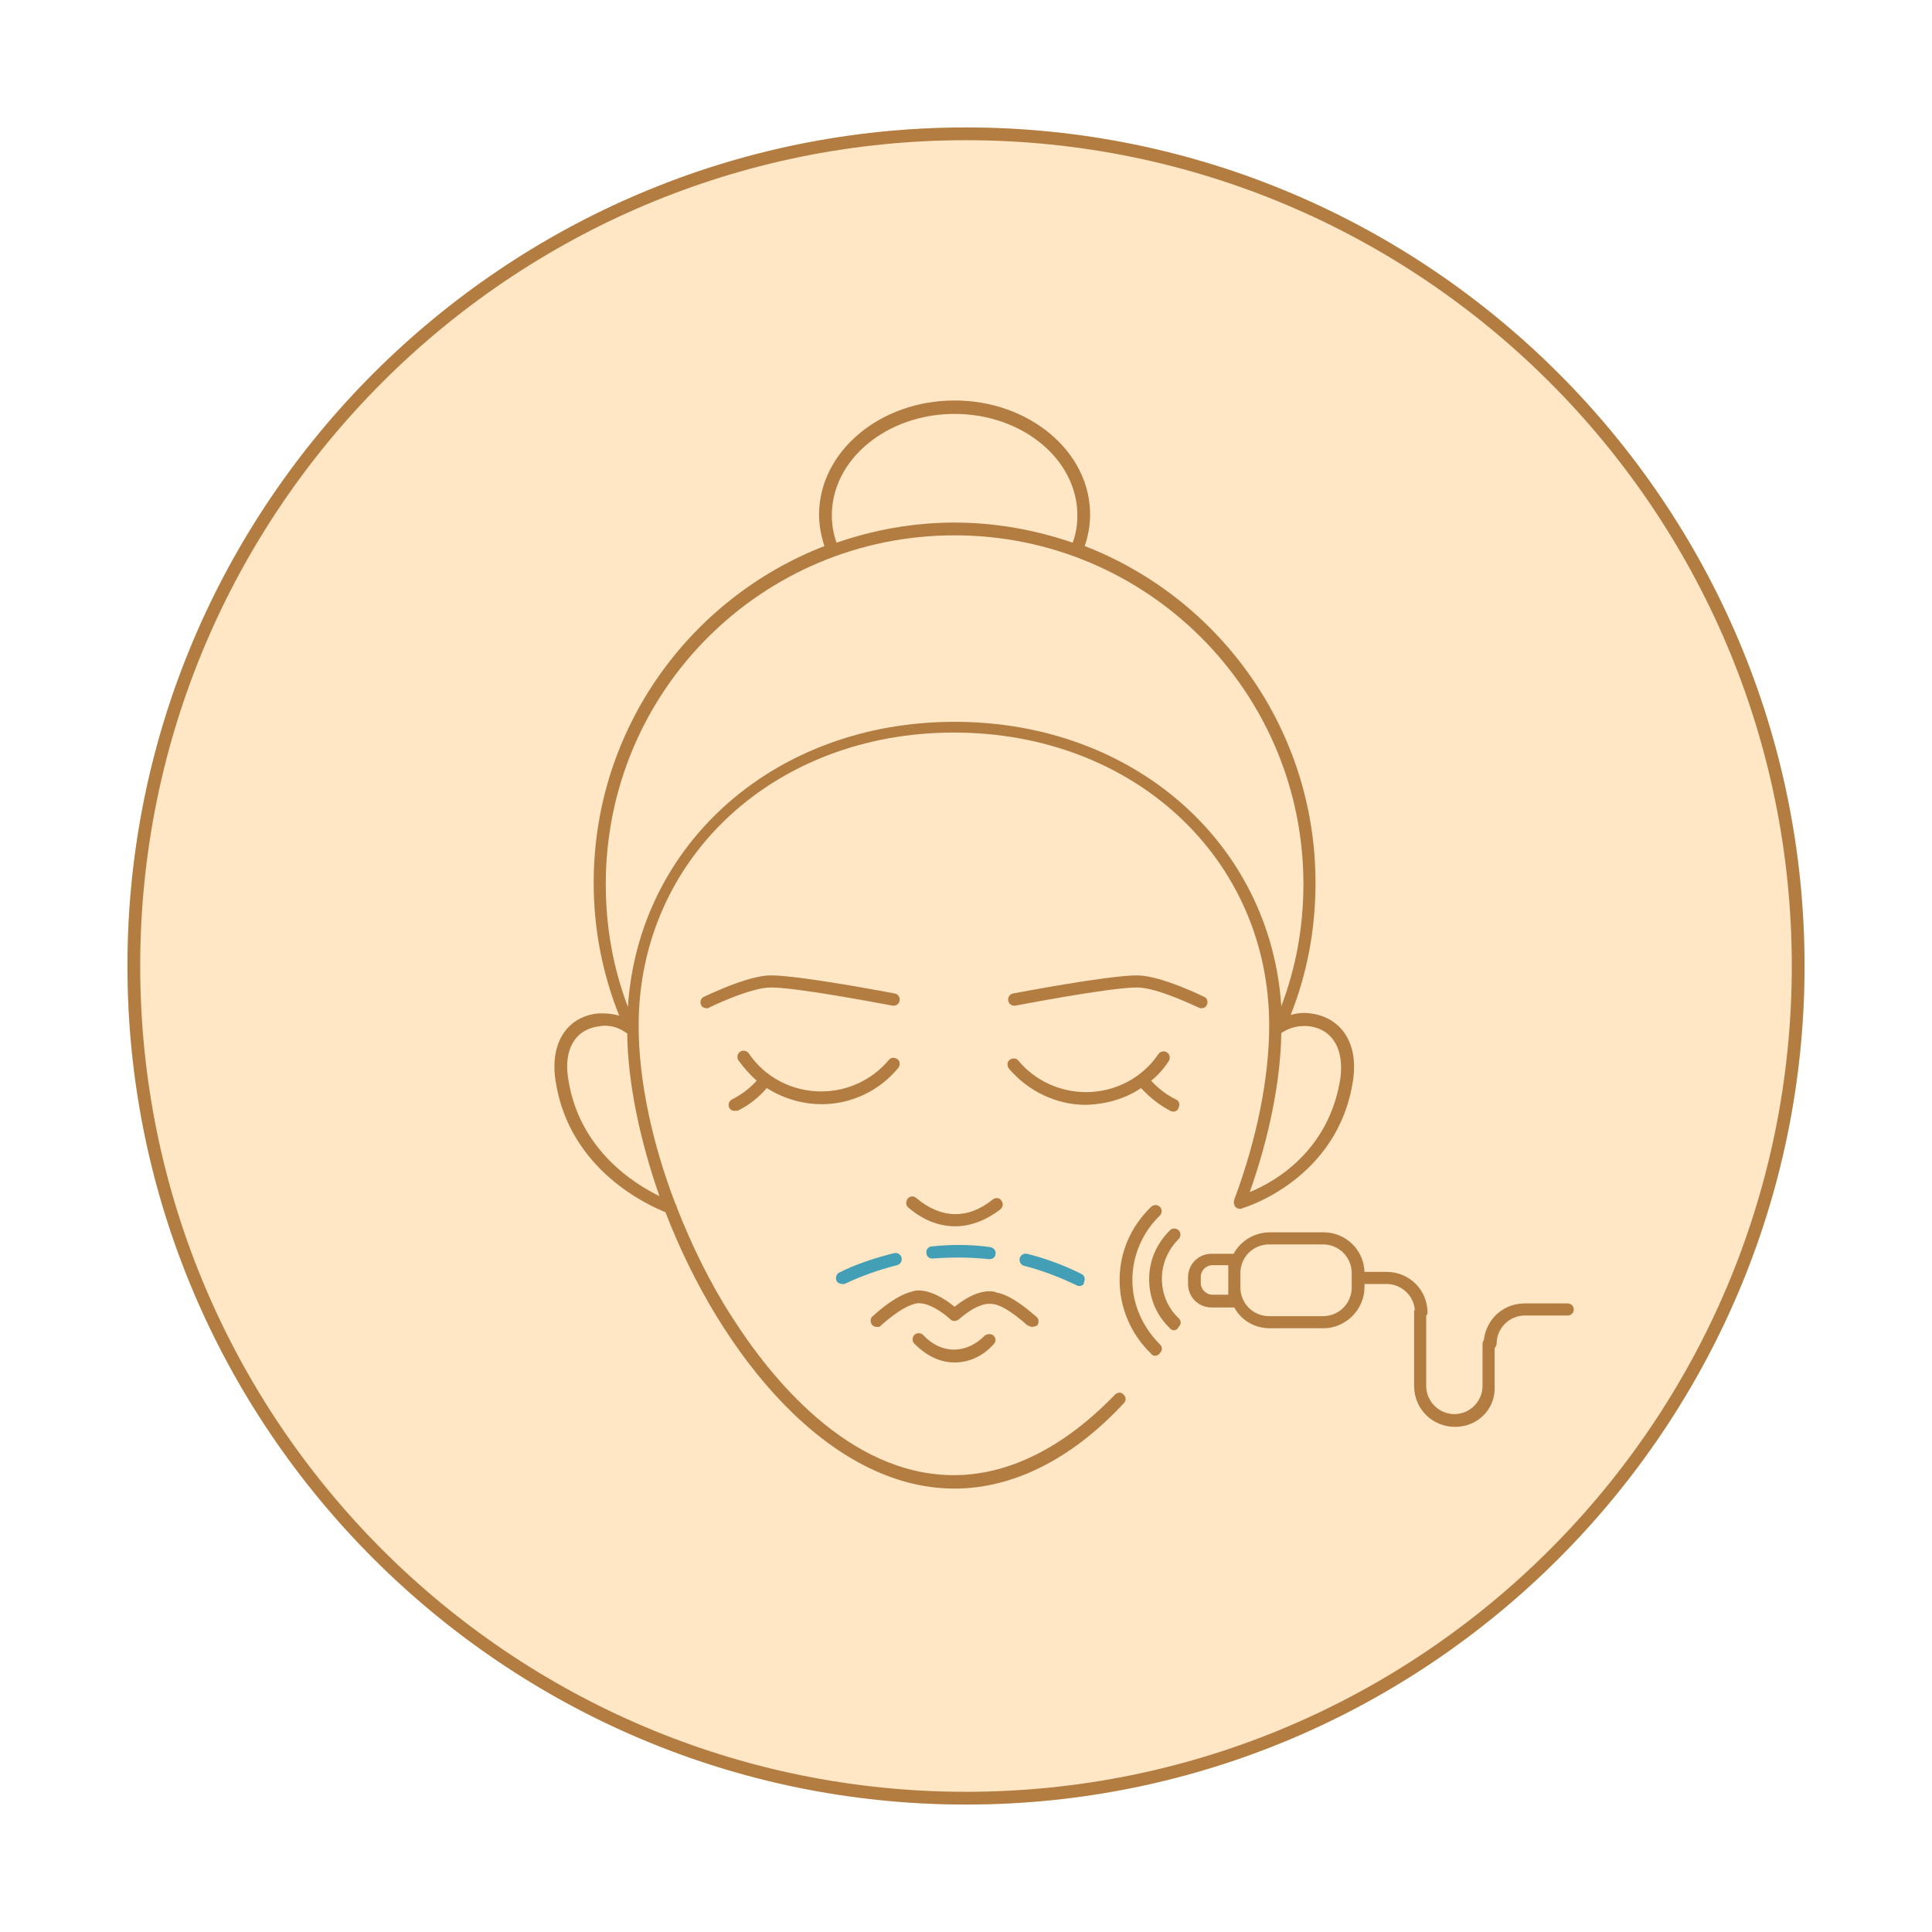
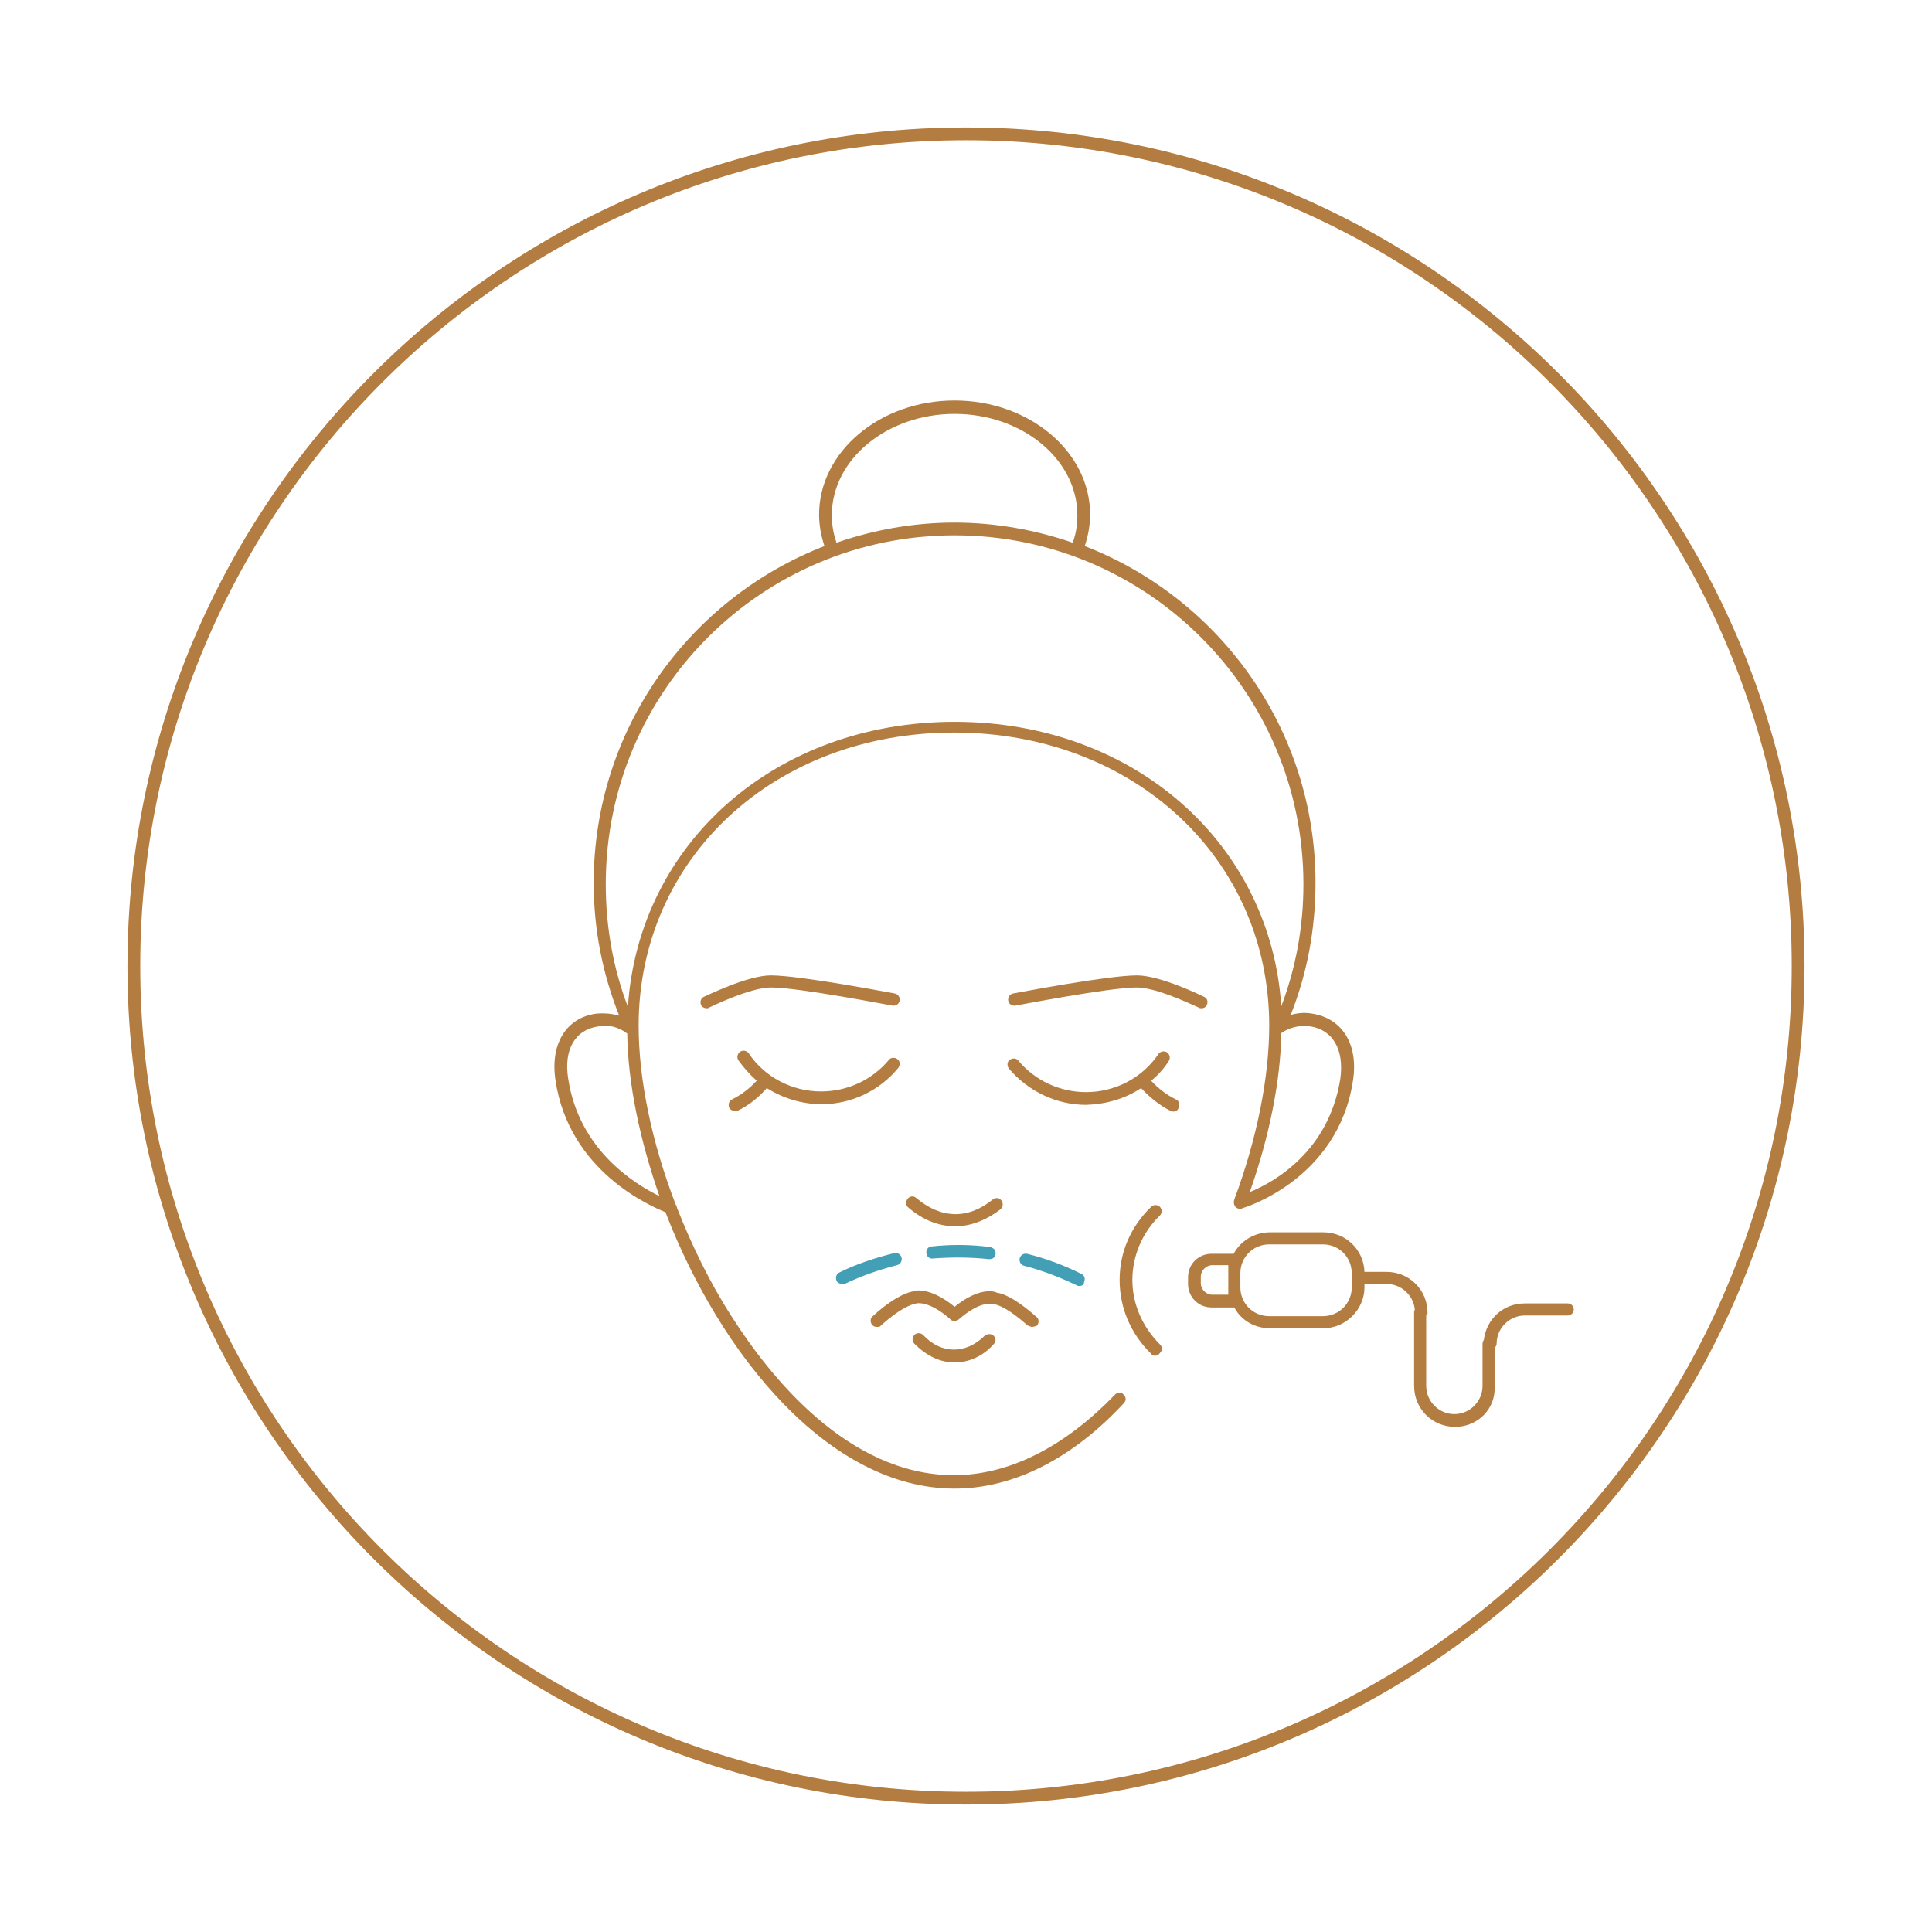
<svg xmlns="http://www.w3.org/2000/svg" x="0px" y="0px" viewBox="0 0 288 288" style="enable-background:new 0 0 288 288;" xml:space="preserve">
  <style type="text/css"> .st0{display:none;} .st1{display:inline;} .st2{fill:#FFE6EE;} .st3{fill:#A97C50;} .st4{fill:none;stroke:#A97C50;stroke-width:0.5;stroke-linecap:round;stroke-linejoin:round;stroke-miterlimit:10;} .st5{fill:none;stroke:#A97C50;stroke-width:0.5;stroke-linecap:round;stroke-miterlimit:10;} .st6{fill:#429FB5;} .st7{display:inline;fill:none;stroke:#231F20;stroke-width:0.25;stroke-miterlimit:10;} .st8{fill:#FFE6C5;} .st9{fill:#B37C41;} .st10{fill:none;stroke:#004294;stroke-linecap:round;stroke-miterlimit:10;} </style>
  <g id="Bg_x5F_2">
-     <circle class="st8" cx="144" cy="144" r="124.2" />
    <path class="st8" d="M144,269c-68.9,0-125-56.1-125-125S75.1,19,144,19s125,56.1,125,125S212.9,269,144,269z M144,20.9 C76.1,20.9,20.9,76.1,20.9,144S76.1,267.1,144,267.1S267.1,211.9,267.1,144S211.9,20.9,144,20.9z" />
  </g>
  <g id="Container">
    <path class="st9" d="M144,269c-68.9,0-125-56.1-125-125S75.1,19,144,19s125,56.1,125,125S212.9,269,144,269z M144,20.9 C76.1,20.9,20.9,76.1,20.9,144S76.1,267.1,144,267.1S267.1,211.9,267.1,144S211.9,20.9,144,20.9z" />
  </g>
  <g id="Icon">
    <g>
      <path class="st9" d="M166.2,207.9c-7.6,7.9-15.9,12-24,12c-15.8,0-27.5-14.8-33.1-23.6c-3.3-5.1-6-10.7-8.2-16.3 c0-0.2-0.1-0.3-0.2-0.5c-3.5-9.1-5.5-18.5-5.5-26.6c0-24.9,20.2-43.7,47-43.7s47,18.8,47,43.7c0,7.6-1.8,16.8-5.2,25.9 c-0.1,0.3-0.1,0.6,0,0.8c0.1,0.4,0.5,0.6,0.9,0.6c0.1,0,0.2,0,0.3-0.1c0.1,0,14.3-4.2,16.5-19.1c0.8-5.3-1.6-9.2-6.1-9.9 c-1.1-0.2-2.2-0.1-3.2,0.2c2.5-6.3,3.7-12.9,3.7-19.7c0-22.9-14.3-42.4-34.4-50.2c0.5-1.5,0.8-3.1,0.8-4.7c0-9.4-9.1-17-20.2-17 c-11.2,0-20.2,7.7-20.2,17c0,1.6,0.3,3.2,0.8,4.7c-20.1,7.8-34.4,27.3-34.4,50.2c0,6.9,1.3,13.5,3.8,19.8 c-1.1-0.3-2.2-0.4-3.4-0.3c-4.5,0.6-6.9,4.5-6.1,9.9c2,13.6,14.2,18.8,16.4,19.7c8.2,21.3,24.4,41.2,43.1,41.2 c8.6,0,17.4-4.3,25.2-12.7c0.4-0.4,0.4-0.9,0-1.3C167.2,207.5,166.6,207.5,166.2,207.9z M195.3,153c3.4,0.5,5.1,3.5,4.5,7.8 c-1.7,10.8-9.8,15.4-13.5,16.9c2.9-8.2,4.6-16.6,4.7-23.7c0,0,0,0,0,0C192.3,153.1,193.8,152.8,195.3,153z M124,76.8 c0-8.3,8.2-15.1,18.3-15.1c10.1,0,18.3,6.8,18.3,15.1c0,1.4-0.2,2.8-0.7,4.1c-5.5-1.9-11.5-3-17.6-3c-6.2,0-12.1,1.1-17.6,3 C124.2,79.5,124,78.1,124,76.8z M142.3,79.8c28.7,0,52,23.3,52,52c0,6.3-1.1,12.4-3.3,18.2c-1.6-24.3-22-42.4-48.7-42.4 c-26.7,0-47.1,18.1-48.7,42.5c-2.2-5.8-3.3-11.9-3.3-18.3C90.3,103,113.6,79.8,142.3,79.8z M84.7,160.8c-0.7-4.3,1-7.3,4.5-7.8 c1.5-0.3,3,0.1,4.2,1c0,0,0.1,0,0.1,0.1c0.1,7.4,1.9,15.9,4.8,24.2C94.6,176.5,86.3,171.4,84.7,160.8z" />
      <path class="st9" d="M179.1,150.3c0.3,0,0.6-0.1,0.8-0.5c0.2-0.4,0.1-1-0.4-1.2c-0.2-0.1-6.5-3.2-10-3.2c-4.4,0-17.9,2.6-18.5,2.7 c-0.5,0.1-0.8,0.6-0.7,1.1c0.1,0.5,0.6,0.8,1.1,0.7c0.1,0,13.9-2.7,18.1-2.7c3.1,0,9.1,3,9.2,3C178.8,150.3,179,150.3,179.1,150.3 z" />
      <path class="st9" d="M170.1,162.2c1.3,1.4,2.8,2.6,4.4,3.4c0.1,0.1,0.3,0.1,0.4,0.1c0.4,0,0.7-0.2,0.8-0.6c0.2-0.4,0.1-1-0.4-1.2 c-1.4-0.7-2.6-1.6-3.7-2.8c1-0.8,1.9-1.8,2.6-2.9c0.3-0.4,0.2-1-0.2-1.3s-1-0.2-1.3,0.2c-2.4,3.6-6.5,5.7-10.8,5.7 c-3.9,0-7.6-1.7-10.1-4.7c-0.3-0.4-0.9-0.4-1.3-0.1c-0.4,0.3-0.4,0.9-0.1,1.3c2.9,3.4,7.1,5.4,11.5,5.4 C164.9,164.6,167.7,163.8,170.1,162.2z" />
      <path class="st9" d="M133,149.9c0.5,0.1,1-0.2,1.1-0.7c0.1-0.5-0.2-1-0.7-1.1c-0.6-0.1-14.1-2.7-18.5-2.7c-3.5,0-9.7,3.1-10,3.2 c-0.4,0.2-0.6,0.7-0.4,1.2c0.1,0.3,0.5,0.5,0.8,0.5c0.2,0,0.3,0,0.4-0.1c0,0,6.1-3,9.2-3C119.1,147.2,132.9,149.9,133,149.9z" />
      <path class="st9" d="M109.5,165.6c0.1,0,0.3-0.1,0.4,0c1.7-0.8,3.2-2,4.4-3.4c2.4,1.5,5.2,2.4,8.2,2.4c4.4,0,8.6-2,11.4-5.4 c0.3-0.4,0.3-1-0.1-1.3c-0.4-0.3-1-0.3-1.3,0.1c-2.5,3-6.2,4.7-10.1,4.7c-4.3,0-8.4-2.1-10.8-5.7c-0.3-0.4-0.9-0.5-1.3-0.2 c-0.4,0.3-0.5,0.9-0.2,1.3c0.8,1.1,1.7,2.1,2.7,3c-1.1,1.2-2.3,2.1-3.7,2.8c-0.4,0.2-0.6,0.7-0.4,1.2 C108.8,165.4,109.2,165.6,109.5,165.6z" />
      <path class="st9" d="M149.1,180.3c0.4-0.3,0.5-0.9,0.2-1.3c-0.3-0.5-0.9-0.5-1.3-0.2c-3.7,3-7.7,2.9-11.4-0.2 c-0.4-0.4-1-0.3-1.3,0.1c-0.3,0.4-0.3,1,0.1,1.3c2.2,1.9,4.6,2.8,7,2.8C144.7,182.8,147,181.9,149.1,180.3z" />
      <path class="st9" d="M153.8,197.8c0.3,0,0.5-0.1,0.8-0.2c0.3-0.4,0.3-1-0.1-1.3c-2.5-2.2-4.5-3.4-5.9-3.6 c-0.3-0.2-2.6-0.9-6.3,2.1c-3.8-3.1-6.1-2.4-6.2-2.3c-1.5,0.3-3.6,1.5-6,3.7c-0.4,0.3-0.4,0.9-0.1,1.3c0.2,0.2,0.4,0.3,0.7,0.3 s0.5,0,0.6-0.2c2.7-2.4,4.3-3.1,5.3-3.3c0,0,1.8-0.5,5,2.3l0,0c0.3,0.4,0.9,0.4,1.3,0.1c3.3-2.9,5-2.3,5.2-2.3 c0.8,0.1,2.4,0.8,5.1,3.2C153.4,197.6,153.6,197.8,153.8,197.8z" />
      <path class="st9" d="M146.8,199.1c-2.8,2.8-6.5,2.8-9.2-0.1c-0.3-0.3-0.9-0.4-1.3,0c-0.3,0.3-0.4,0.9,0,1.3c1.8,1.8,3.8,2.8,6,2.8 c2.1,0,4.2-0.9,5.8-2.7c0.4-0.4,0.4-0.9,0-1.3C147.8,198.8,147.2,198.8,146.8,199.1z" />
      <path class="st9" d="M233.7,194.3h-6.4c-3.2,0-5.7,2.3-6.1,5.4c-0.1,0.2-0.2,0.4-0.2,0.6v6.3c0,2.3-1.9,4.2-4.2,4.2 c-2.3,0-4.2-1.9-4.2-4.2v-10.5c0.1-0.1,0.2-0.2,0.2-0.4c0-3.4-2.7-6.1-6.1-6.1h-3.3c-0.1-3.3-2.8-5.9-6.1-5.9h-8 c-2.3,0-4.4,1.3-5.4,3.2h-3.3c-1.9,0-3.5,1.5-3.5,3.5v1c0,1.9,1.5,3.5,3.5,3.5h3.4c1,1.9,3,3.1,5.3,3.1h8c3.3,0,6.1-2.8,6.1-6.1 v-0.5h3.3c2.2,0,4,1.7,4.2,3.8c0,0.1-0.1,0.2-0.1,0.3v11.1c0,3.4,2.7,6.1,6.1,6.1s6.1-2.7,5.9-6.1V201c0.1-0.2,0.3-0.4,0.3-0.7 c0-2.3,1.9-4.2,4.2-4.2h6.4c0.5,0,0.9-0.4,0.9-0.9S234.2,194.3,233.7,194.3z M183.1,193h-2.4c-0.9,0-1.7-0.8-1.7-1.7v-1 c0-0.9,0.8-1.7,1.7-1.7h2.4V193z M201.5,191.9c0,2.4-1.9,4.3-4.3,4.3h-8c-2.4,0-4.3-1.9-4.3-4.3v-2.1c0-2.4,1.9-4.3,4.3-4.3h8 c2.4,0,4.3,1.9,4.3,4.3V191.9z" />
-       <path class="st9" d="M173.2,190.6c0-2.2,0.9-4.3,2.5-5.9c0.3-0.3,0.4-0.9,0-1.3c-0.3-0.3-0.9-0.4-1.3,0c-2,2-3.1,4.5-3.1,7.3 c0,2.8,1.1,5.4,3.1,7.3c0.1,0.2,0.4,0.3,0.6,0.3c0.2,0,0.5-0.1,0.7-0.5c0.4-0.4,0.4-0.9,0-1.3C174.1,195,173.2,192.9,173.2,190.6z " />
      <path class="st9" d="M168.8,190.8c0-3.6,1.5-7.1,4.1-9.6c0.3-0.3,0.4-0.9,0-1.3c-0.3-0.3-0.9-0.4-1.3,0c-3,2.9-4.7,6.7-4.7,10.9 c0,4.2,1.7,8.1,4.7,11c0.1,0.2,0.4,0.3,0.6,0.3s0.5-0.1,0.7-0.4c0.4-0.4,0.4-0.9,0-1.3C170.3,197.8,168.8,194.4,168.8,190.8z" />
    </g>
  </g>
  <g id="Treatment_Area">
    <path class="st6" d="M160.9,191.7c-0.1,0-0.3,0-0.4-0.1c-2.5-1.2-5.1-2.2-7.8-2.9c-0.5-0.1-0.8-0.6-0.7-1.1s0.6-0.8,1.1-0.7 c2.8,0.7,5.5,1.7,8.1,3c0.5,0.2,0.6,0.8,0.4,1.2C161.6,191.5,161.3,191.7,160.9,191.7z M125.5,191.4c-0.3,0-0.7-0.2-0.8-0.5 c-0.2-0.5,0-1,0.4-1.2c2.6-1.3,5.4-2.2,8.2-2.9c0.5-0.1,1,0.2,1.1,0.7s-0.2,1-0.7,1.1c-2.7,0.7-5.3,1.6-7.8,2.8 C125.8,191.4,125.6,191.4,125.5,191.4z M147.5,187.7h-0.1c-2.8-0.3-5.6-0.3-8.3-0.1c-0.5,0.1-1-0.3-1-0.8c-0.1-0.5,0.3-1,0.8-1 c2.8-0.3,5.8-0.3,8.7,0.1c0.5,0.1,0.9,0.5,0.8,1C148.4,187.4,148,187.7,147.5,187.7z" />
  </g>
</svg>